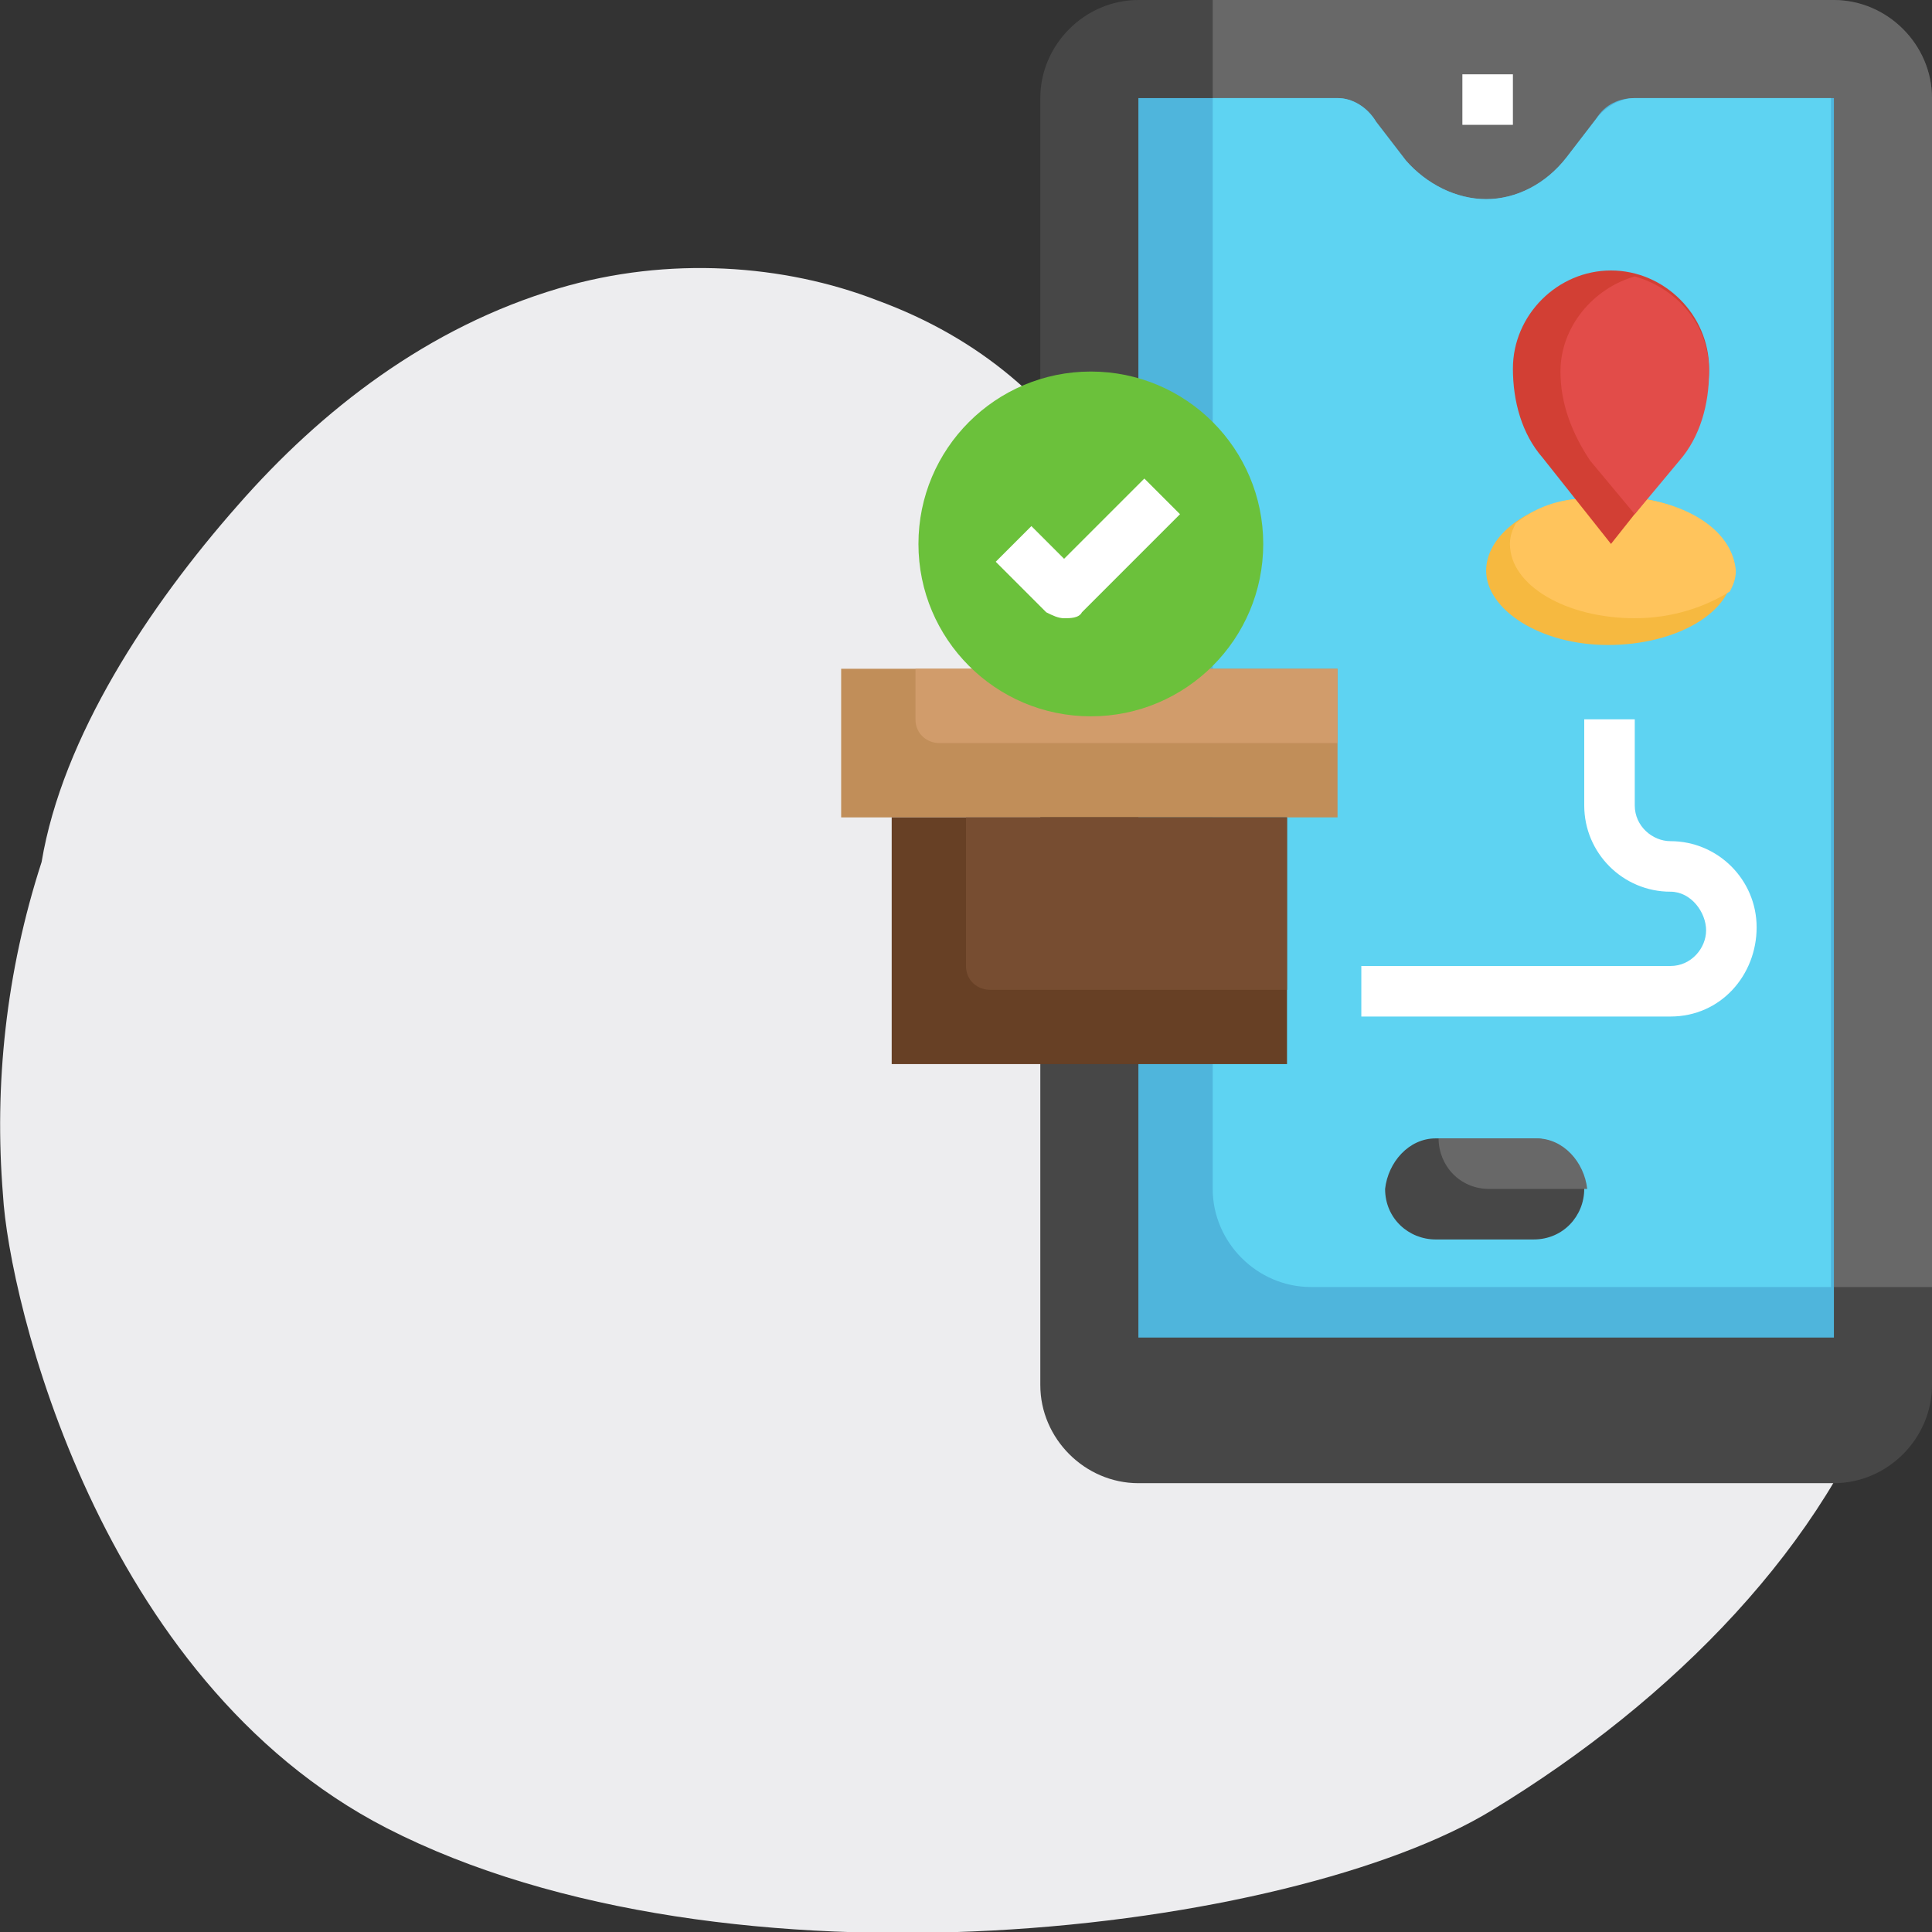
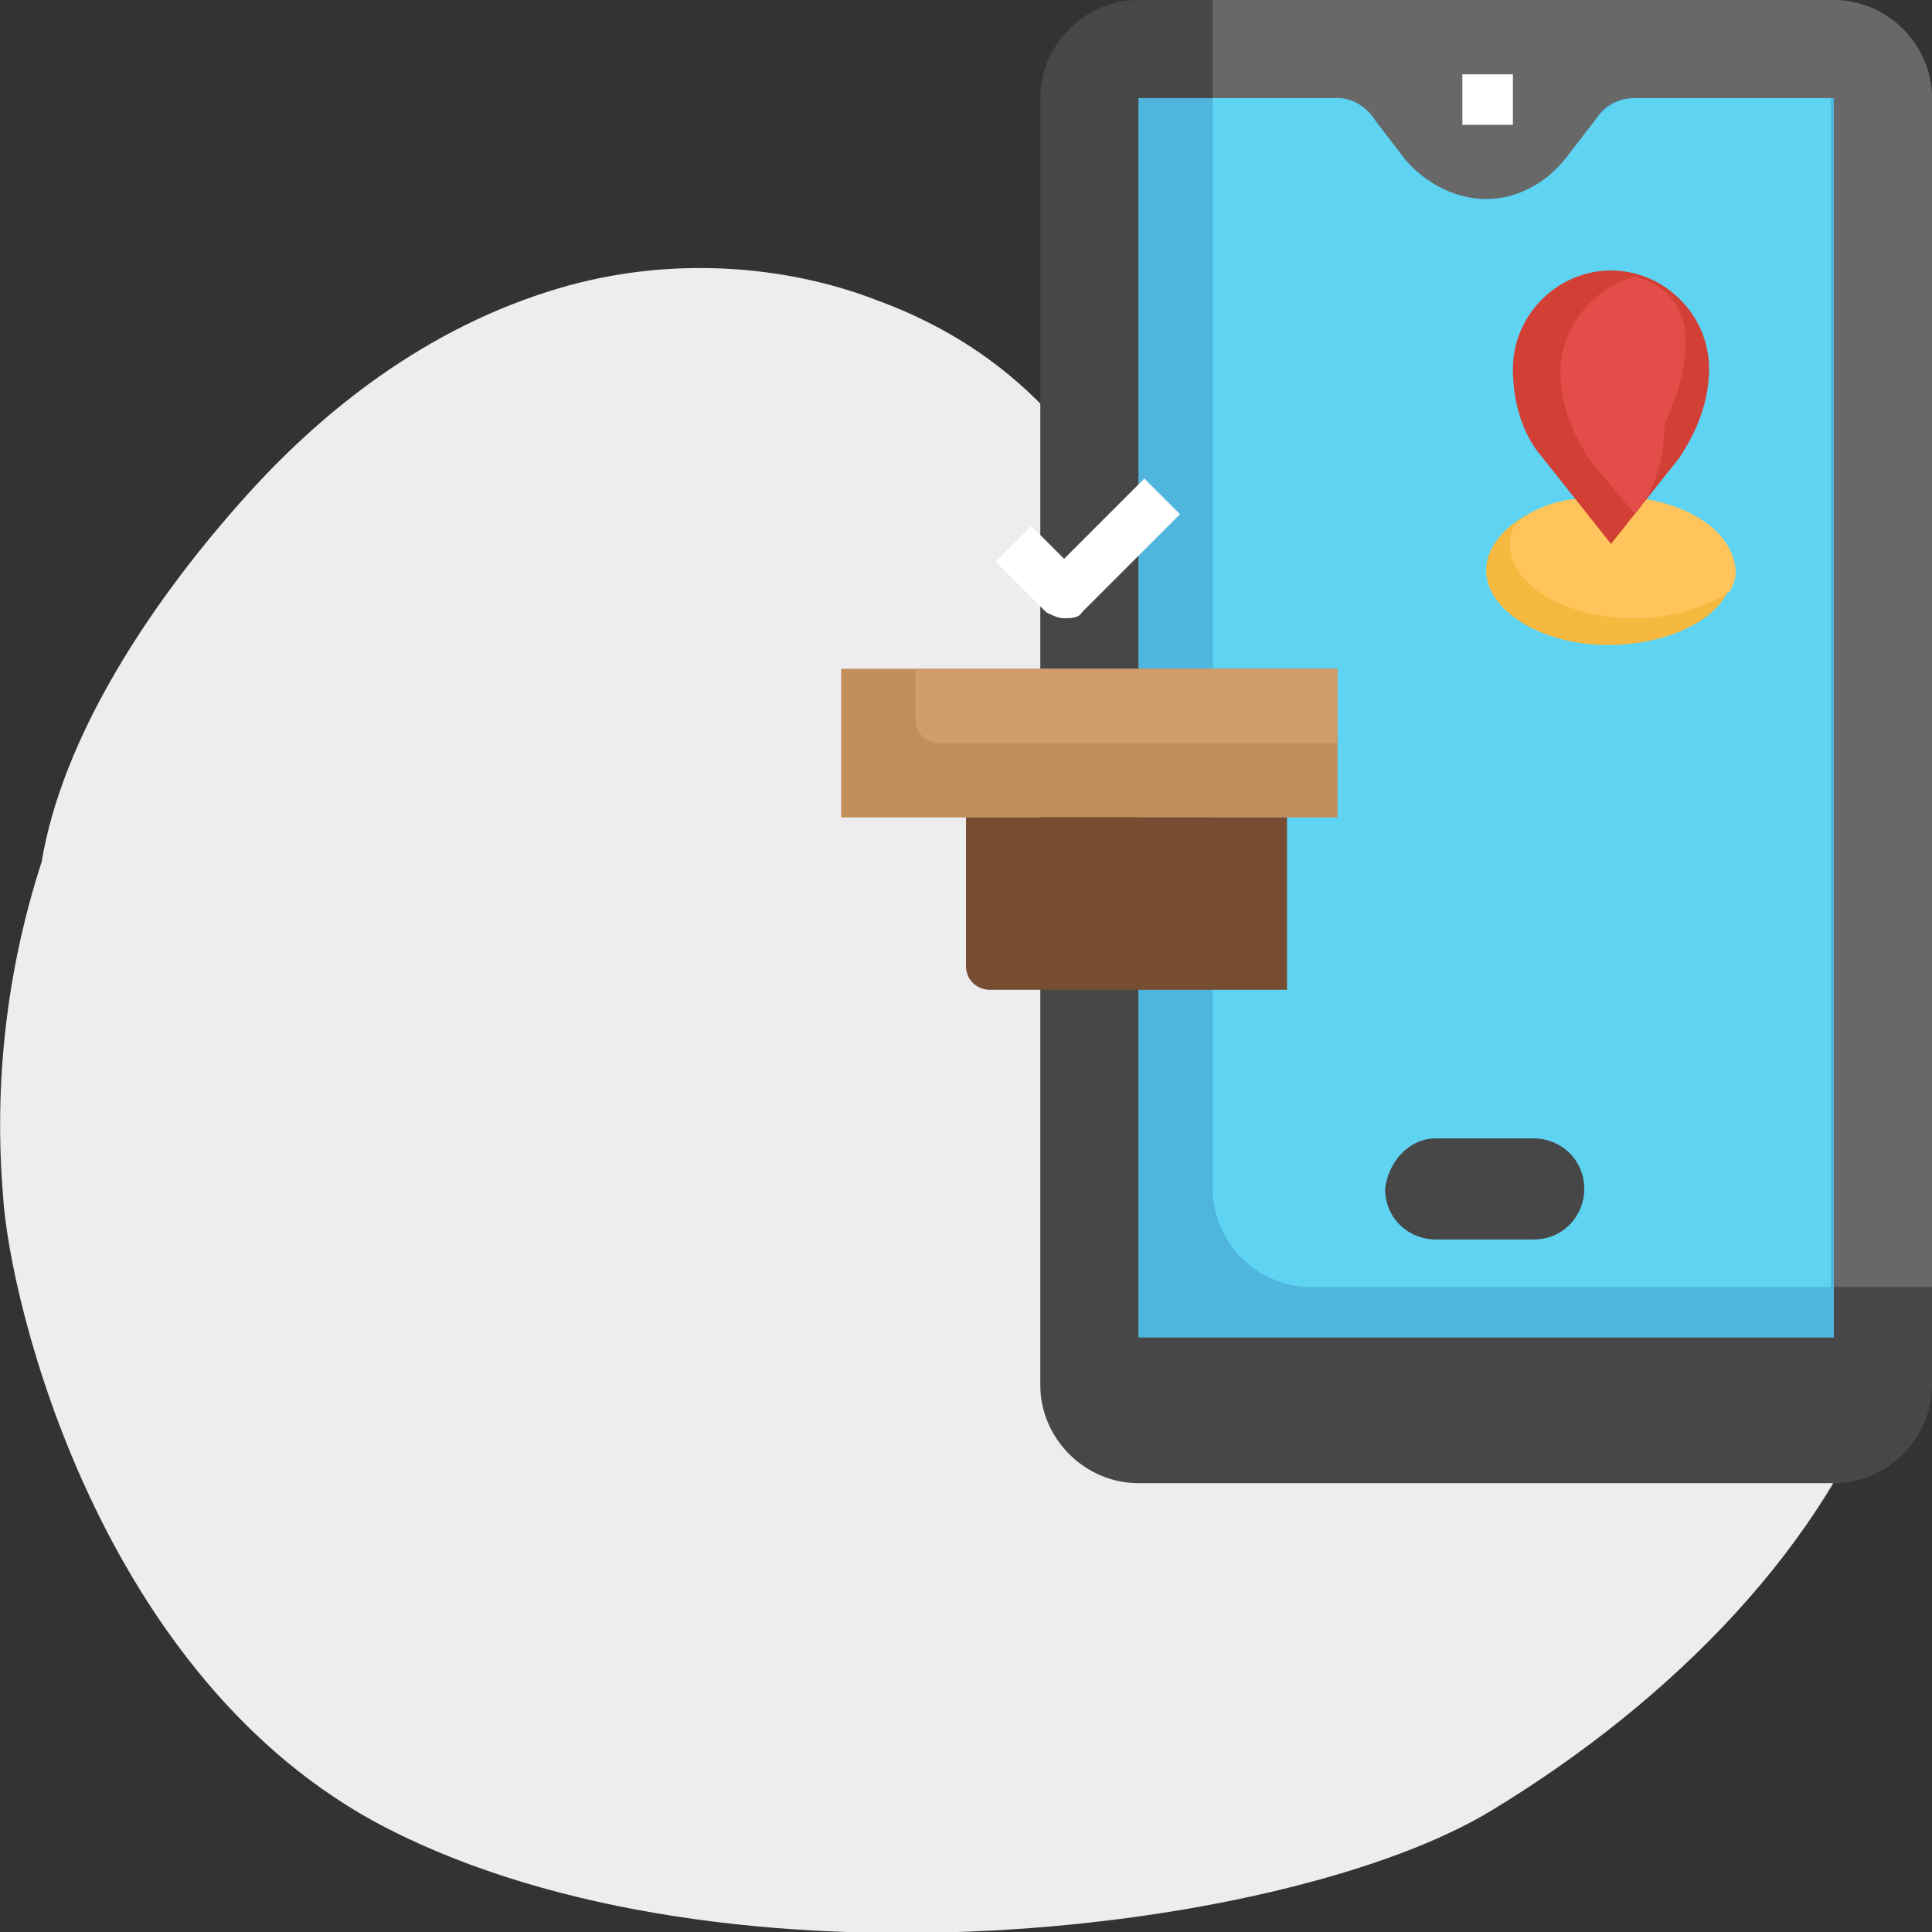
<svg xmlns="http://www.w3.org/2000/svg" version="1.1" id="Layer_1" x="0px" y="0px" width="65px" height="65px" viewBox="0 0 65 65" style="enable-background:new 0 0 65 65;" xml:space="preserve">
  <rect x="0" y="0" width="65" height="65" fill="#333333" stroke="none" />
  <style type="text/css">
	.st0{fill:#EDEDEF;}
	.st1{fill:#474747;}
	.st2{fill:#686868;}
	.st3{fill:#4FB5DC;}
	.st4{fill:#5ED3F2;}
	.st5{fill:#FFFFFF;}
	.st6{fill:#C18E59;}
	.st7{fill:#D19C6B;}
	.st8{fill:#674025;}
	.st9{fill:#774D31;}
	.st10{fill:#F6B940;}
	.st11{fill:#FFC45C;}
	.st12{fill:#6BC13B;}
	.st13{fill:#D23F34;}
	.st14{fill:#E24C49;}
</style>
  <path class="st0" d="M50.2,60.9c6.1-3.7,11.3-9,13.3-14.9c2.2-6.5-1.5-11.9-8.1-13.9c-2.9-0.9-6.3-1-9.3-1.7  c-3.3-0.8-4.7-2.7-5.5-5.5c-1.7-6.1-4-12.2-11.1-14.8c-3.1-1.2-7-1.5-10.7-0.4C14.4,11,10.8,13.8,8,17c-3,3.4-5.9,7.8-6.6,12  c-1.2,3.7-1.6,7.5-1.3,11.2C0.3,43.7,3.3,56.5,13,61.5C24.5,67.4,43.5,65,50.2,60.9z" />
  <g id="o">
    <g>
      <path class="st1" d="M38.3,0h23.3C63.5,0,65,1.5,65,3.3v43.3c0,1.8-1.5,3.3-3.3,3.3H38.3c-1.8,0-3.3-1.5-3.3-3.3V3.3    C35,1.5,36.5,0,38.3,0z" />
      <path class="st2" d="M61.7,0H40.8v40c0,1.8,1.5,3.3,3.3,3.3H65v-40C65,1.5,63.5,0,61.7,0z" />
      <path class="st3" d="M61.7,45V3.3H55c-0.5,0-1,0.2-1.3,0.7l-1,1.3C52,6.2,51,6.7,50,6.7c-1,0-2-0.5-2.7-1.3l-1-1.3    C46,3.6,45.5,3.3,45,3.3h-6.7V45H61.7z" />
      <path class="st4" d="M53.7,4l-1,1.3C52,6.2,51,6.7,50,6.7s-2-0.5-2.7-1.3l-1-1.3C46,3.6,45.5,3.3,45,3.3h-4.2V40    c0,1.8,1.5,3.3,3.3,3.3h17.5v-40H55C54.5,3.3,54,3.6,53.7,4z" />
      <path class="st5" d="M49.2,2.5h1.7v1.7h-1.7V2.5z" />
      <path class="st6" d="M28.3,22.5H45v5H28.3V22.5z" />
      <path class="st7" d="M30.8,24.2c0,0.5,0.4,0.8,0.8,0.8H45v-2.5H30.8V24.2z" />
      <path class="st1" d="M48.3,38.3h3.3c0.9,0,1.7,0.7,1.7,1.7l0,0c0,0.9-0.7,1.7-1.7,1.7h-3.3c-0.9,0-1.7-0.7-1.7-1.7l0,0    C46.7,39.1,47.4,38.3,48.3,38.3z" />
-       <path class="st2" d="M51.7,38.3h-3.3c0,0.9,0.7,1.7,1.7,1.7h3.3C53.3,39.1,52.6,38.3,51.7,38.3z" />
-       <path class="st8" d="M30,27.5v8.3h13.3v-8.3" />
      <path class="st9" d="M32.5,32.5c0,0.5,0.4,0.8,0.8,0.8h10v-5.8H32.5V32.5z" />
      <path class="st10" d="M55.4,16.8c1.7,0.3,2.9,1.3,2.9,2.4c0,1.4-1.9,2.5-4.2,2.5S50,20.5,50,19.2c0-1.1,1.2-2.1,2.9-2.4" />
      <path class="st11" d="M55.4,16.8h-2.5c-0.8,0.1-1.4,0.4-1.9,0.8c-0.1,0.2-0.2,0.4-0.2,0.7c0,1.4,1.9,2.5,4.2,2.5    c1.3,0,2.4-0.4,3.2-0.9c0.1-0.2,0.2-0.4,0.2-0.7C58.3,18,57.1,17.1,55.4,16.8L55.4,16.8z" />
-       <path class="st5" d="M56.2,34.2H45.8v-1.7h10.4c0.7,0,1.2-0.6,1.2-1.2S56.9,30,56.2,30c-1.6,0-2.9-1.3-2.9-2.9v-2.9H55v2.9    c0,0.7,0.6,1.2,1.2,1.2c1.6,0,2.9,1.3,2.9,2.9S57.9,34.2,56.2,34.2z" />
-       <circle class="st12" cx="36.7" cy="18.3" r="5.8" />
      <path class="st5" d="M35.8,20.8c-0.2,0-0.4-0.1-0.6-0.2l-1.7-1.7l1.2-1.2l1.1,1.1l2.7-2.7l1.2,1.2l-3.3,3.3    C36.3,20.8,36,20.8,35.8,20.8L35.8,20.8z" />
      <path class="st13" d="M54.2,18.3l-2.3-2.9c-0.7-0.8-1-1.9-1-3c0-1.8,1.5-3.3,3.3-3.3c1.8,0,3.3,1.5,3.3,3.3c0,1.1-0.4,2.1-1,3    L54.2,18.3z" />
-       <path class="st14" d="M55,9.3c-1.4,0.4-2.5,1.7-2.5,3.2c0,1.1,0.4,2.1,1,3l1.5,1.8l1.5-1.8c0.7-0.8,1-1.9,1-3    C57.5,10.9,56.4,9.7,55,9.3z" />
+       <path class="st14" d="M55,9.3c-1.4,0.4-2.5,1.7-2.5,3.2c0,1.1,0.4,2.1,1,3l1.5,1.8c0.7-0.8,1-1.9,1-3    C57.5,10.9,56.4,9.7,55,9.3z" />
    </g>
  </g>
</svg>